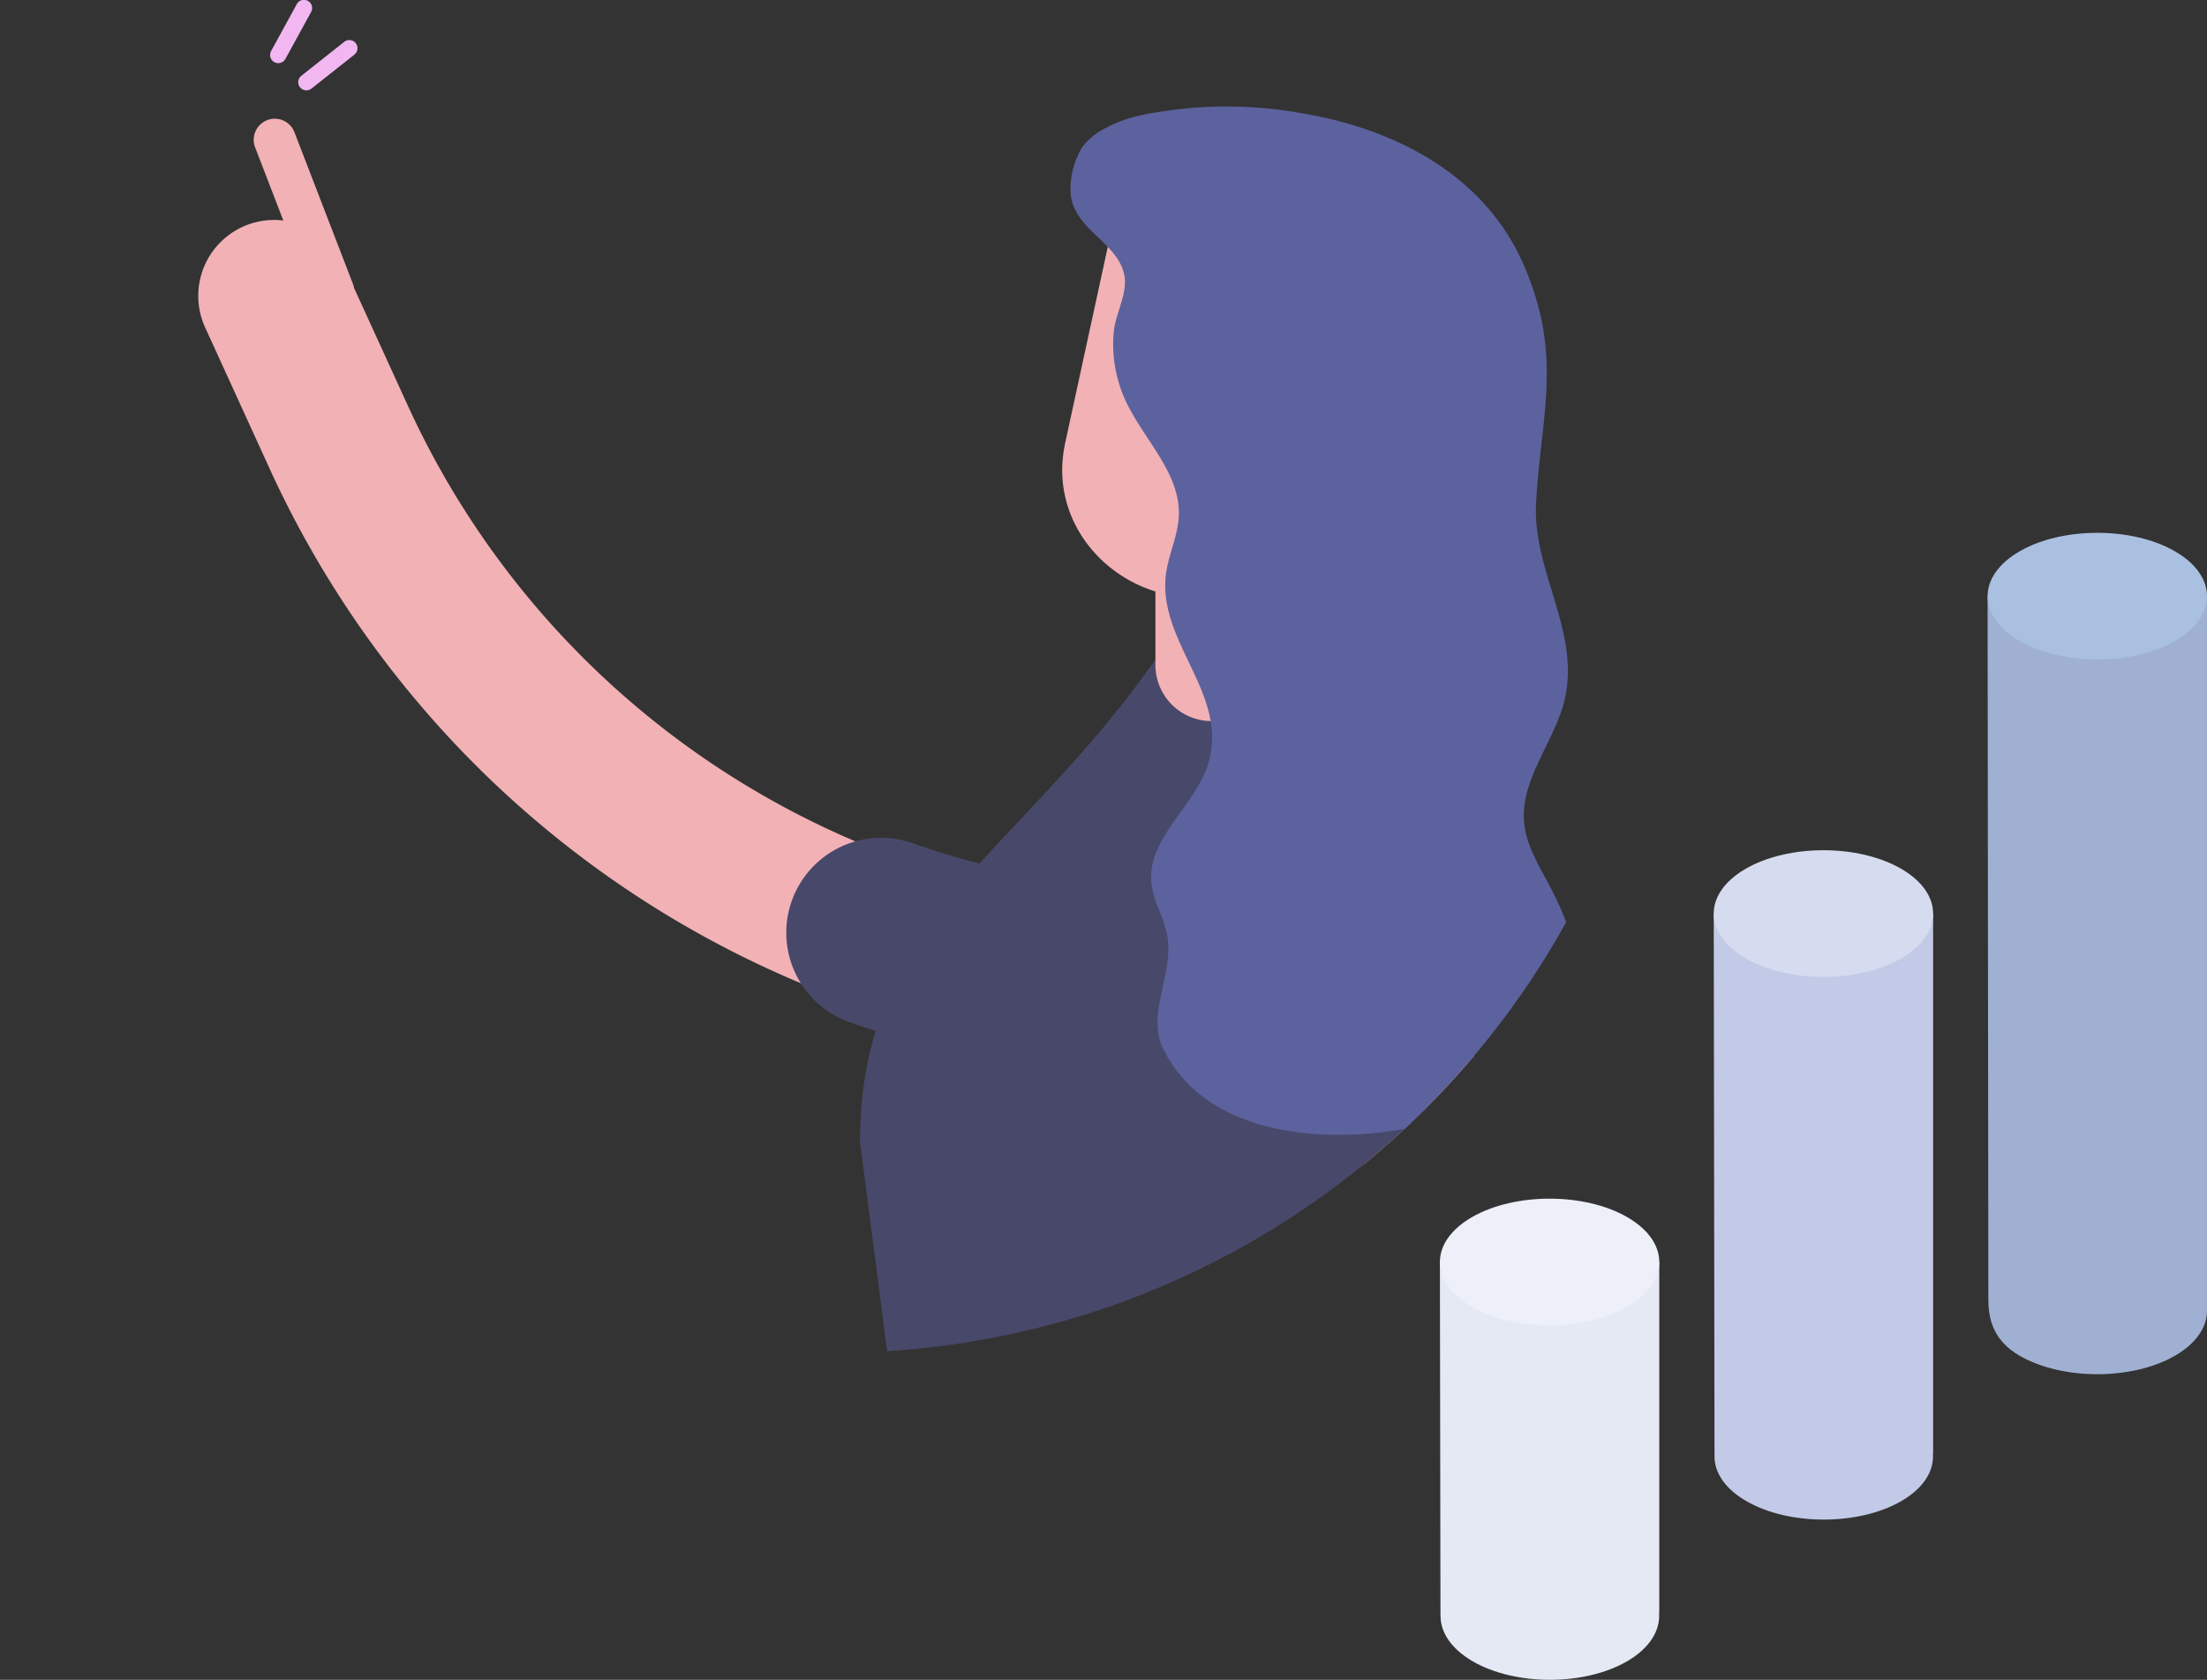
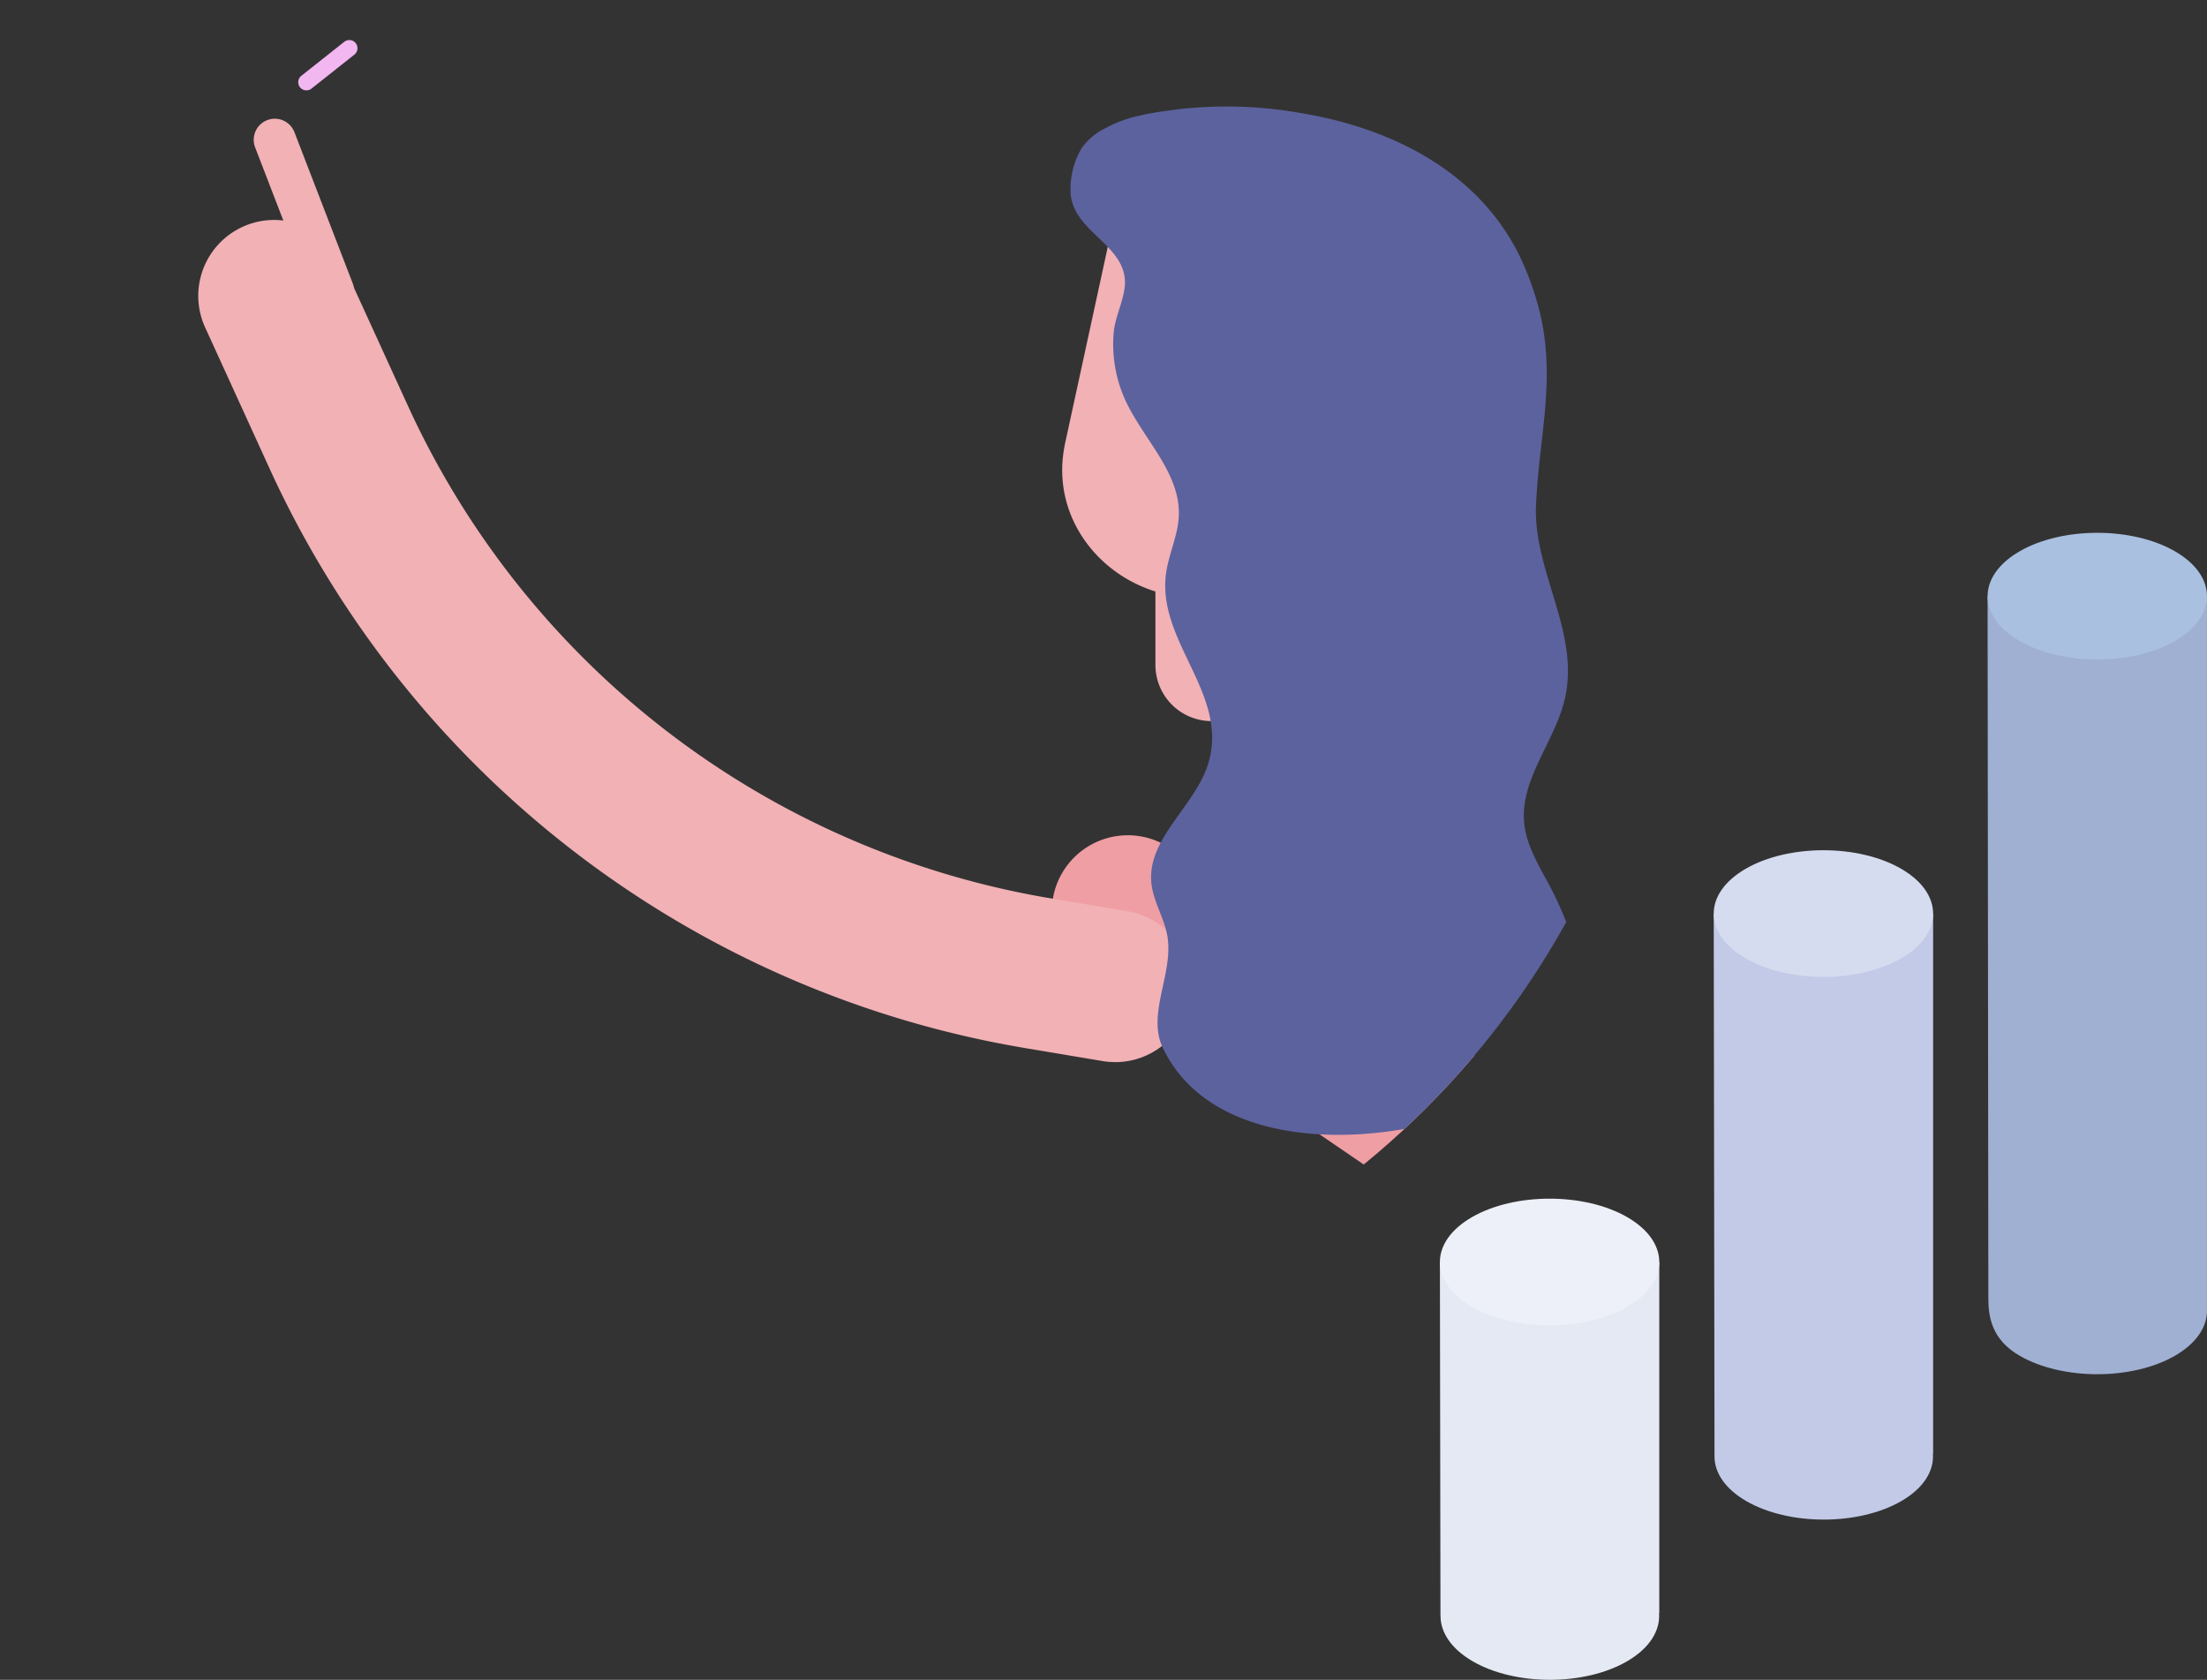
<svg xmlns="http://www.w3.org/2000/svg" width="365.91" height="278.5" viewBox="0 0 365.91 278.5">
  <rect x="0" y="0" width="365.91" height="278.5" fill="#333333" stroke="none" />
  <defs>
    <clipPath id="a">
      <path d="M1249.177,967.8a138.506,138.506,0,1,1-277.013,0c0-76.5,62.01-84.36,138.506-84.36S1249.177,891.3,1249.177,967.8Z" transform="translate(-972.164 -883.44)" fill="none" />
    </clipPath>
    <linearGradient id="b" y1="0.5" x2="1" y2="0.5" gradientUnits="objectBoundingBox">
      <stop offset="0.15" stop-color="#ff9800" />
      <stop offset="1" stop-color="#ffc107" />
    </linearGradient>
    <linearGradient id="c" x1="-617.004" y1="0.5" x2="-616.004" y2="0.5" gradientUnits="objectBoundingBox">
      <stop offset="0" stop-color="#6981b7" />
      <stop offset="1" stop-color="#9fb0d3" />
    </linearGradient>
  </defs>
  <g transform="translate(-972.164 -882.658)">
    <g transform="translate(972.164 884.069)">
      <g clip-path="url(#a)">
        <g transform="translate(33.009 16.233)">
          <g transform="translate(141.382 120.84)">
            <path d="M1103.915,1138.274a12.593,12.593,0,0,1-11.044-18.624l41.41-75.88a18.619,18.619,0,0,0-5.853-24.378l-54.154-37.012a12.595,12.595,0,1,1,14.215-20.8l54.147,37.013a43.723,43.723,0,0,1,13.755,57.235l-41.408,75.881A12.6,12.6,0,0,1,1103.915,1138.274Z" transform="translate(-1068.789 -959.388)" fill="#ef9ea3" />
          </g>
          <path d="M1009.883,925.372h0a3.493,3.493,0,0,1-4.517-2l-9.659-25.053a3.494,3.494,0,0,1,2-4.517h0a3.493,3.493,0,0,1,4.517,2l9.659,25.053A3.493,3.493,0,0,1,1009.883,925.372Z" transform="translate(-986.415 -891.526)" fill="#f2b1b5" />
          <path d="M1135.411,1233.968l-11.739-6.876-12.2-7.039-27.558-15.969a9.37,9.37,0,0,1,1.493-16.913h0a20.719,20.719,0,0,1,16.146.837l21.205,10.315,25.744,9.461a5.214,5.214,0,0,1,3.406,5.189l-.388,6.862a14.983,14.983,0,0,1-14.96,14.133Z" transform="translate(-918.991 -656.226)" fill="#48486a" />
          <path d="M1127.9,1199.63l-16.8-4.12-12.527-6.093a9.31,9.31,0,0,0-.188,16.209L1117,1216.253l.915.529a13.208,13.208,0,0,0,15.875-2c3.16-3.119,5.826-6.322,4.8-7.647l-7.279-2.314A5.214,5.214,0,0,0,1127.9,1199.63Z" transform="translate(-907.323 -653.413)" fill="#f2b1b5" />
-           <path d="M1087.133,1263.039l-12.729-7.458-13.224-7.635-29.881-17.312a10.161,10.161,0,0,1,1.617-18.339h0a22.455,22.455,0,0,1,17.508.908l22.994,11.183,27.913,10.258a5.653,5.653,0,0,1,3.695,5.626l-.422,7.441a16.246,16.246,0,0,1-16.22,15.327Z" transform="translate(-961.659 -636.089)" fill="#48486a" />
          <path d="M1078.986,1225.8l-18.22-4.467-13.583-6.608a10.1,10.1,0,0,0-.206,17.577l20.189,11.522.993.574a14.324,14.324,0,0,0,17.214-2.171c3.425-3.382,6.315-6.855,5.2-8.291l-7.893-2.509A5.655,5.655,0,0,0,1078.986,1225.8Z" transform="translate(-949.007 -633.04)" fill="#f2b1b5" />
          <g transform="translate(151.681 304.347)">
            <path d="M1142.974,1323.509a15.737,15.737,0,0,1-14.208-8.946l-54.271-113.25,15.525-126.432a15.768,15.768,0,0,1,17.539-13.7c8.627,1.058,24.207,8.914,23.149,17.541l-23.849,117.294,44,104.951c3.756,7.84,6.738,17.24-1.1,21A15.637,15.637,0,0,1,1142.974,1323.509Z" transform="translate(-1074.495 -1061.063)" fill="#f2b1b5" />
          </g>
          <g transform="translate(113.586 292.28)">
            <path d="M1065.98,1375.419c-8.694,0-12.592-7.044-12.592-15.738V1070.117a15.739,15.739,0,0,1,15.74-15.74c8.694,0,29.229,11.851,29.229,20.544L1084.7,1222.385l-2.983,137.3A15.737,15.737,0,0,1,1065.98,1375.419Z" transform="translate(-1053.388 -1054.377)" fill="#f2b1b5" />
          </g>
-           <path d="M1150.715,957.423a24.07,24.07,0,0,0-35.514-21.176l-.28.152a22.532,22.532,0,0,0-7.158,6.92c-23.752,39.02-54.149,47.98-54.149,87.917l9.316,71.794-11.035,70.053-3.772,122.036c7.194,4.779,16.364,6.624,26.293,6.216.93-.038,11.654-.66,14-1.066,26.912-4.664,52.111-6.436,62.3-26.6l3.963-51.052a302.562,302.562,0,0,0-11.516-103.534h0Z" transform="translate(-944.038 -859.529)" fill="#48486a" />
          <g transform="translate(0 19.128)">
            <path d="M1142.357,1042.35a12.822,12.822,0,0,1-2.1-.173l-12.715-2.133a168.343,168.343,0,0,1-125.454-96.207L991.6,920.862A12.593,12.593,0,1,1,1014.5,910.4l10.5,22.976a143.175,143.175,0,0,0,106.709,81.833l12.721,2.133a12.593,12.593,0,0,1-2.072,25.011Z" transform="translate(-990.453 -903.032)" fill="#f2b1b5" />
          </g>
          <g transform="translate(97.353 121.246)">
-             <path d="M1098.949,999.961a16.03,16.03,0,0,1-2.624-.215l-12.715-2.133A172.185,172.185,0,0,1,1054.9,990.2a15.737,15.737,0,0,1,10.464-29.684,140.837,140.837,0,0,0,23.448,6.044l12.721,2.133a15.74,15.74,0,0,1-2.588,31.263Z" transform="translate(-1044.394 -959.612)" fill="#48486a" />
-           </g>
+             </g>
          <path d="M1087.614,972.249h0a9.31,9.31,0,0,1-9.31-9.311V919.882h18.621v43.056A9.312,9.312,0,0,1,1087.614,972.249Z" transform="translate(-919.749 -870.343)" fill="#f2b1b5" />
          <path d="M1113.444,965.952l-18.684,2.471c-13.76,1.821-26.452-9.437-24.889-23.228a22.7,22.7,0,0,1,.37-2.247l9.562-44,46.027,10Z" transform="translate(-926.641 -887.195)" fill="#f2b1b5" />
          <path d="M1149.671,1021.119c-1.7-3.142-3.593-6.326-3.94-9.882-.725-7.434,5.369-13.769,6.849-21.091,2.193-10.842-5.335-20.772-4.889-31.541.495-11.944,3.678-21.891.11-33.979a52.743,52.743,0,0,0-1.888-5.319c-6.438-15.428-21.489-23.2-37.346-25.795a70.188,70.188,0,0,0-20.514-.567c-3.947.523-8.143,1.081-11.666,3.063a10.278,10.278,0,0,0-4.014,3.324,13.352,13.352,0,0,0-1.834,7.676c.614,6.05,8.292,8.143,8.965,13.861.338,2.873-1.575,6.093-1.825,9a22.441,22.441,0,0,0,1.868,11.154c2.982,6.557,9.239,12.134,8.919,19.33-.142,3.2-1.63,6.2-2.092,9.369-1.64,11.267,10.2,19.857,7.095,31.251-2,7.329-10.32,12.677-9.547,20.234.312,3.052,2.139,5.761,2.653,8.786,1.058,6.205-3.476,12.914-.736,18.581,9.409,19.48,42.033,16.106,57.13,7.654,3.77-2.113,7.427-4.736,9.641-8.448C1157.411,1039.734,1154.12,1029.359,1149.671,1021.119Z" transform="translate(-926.037 -892.434)" fill="#5c629e" />
          <path d="M1098.508,1065.837a150.846,150.846,0,0,0,45.807-6.95c-1.5-6.923-3.182-13.811-5.169-20.628l.2-4.3c-25,8.782-57.473,8.714-82.25-.218l-3.98,25.266A150.439,150.439,0,0,0,1098.508,1065.837Z" transform="translate(-940.021 -778.703)" fill="url(#b)" />
        </g>
      </g>
    </g>
    <g transform="translate(1210.891 970.994)">
      <path d="M1154.748,937.42h36.374v118.5h0c0,2.695-1.769,5.389-5.31,7.434-7.082,4.088-18.671,4.088-25.753,0-4.656-2.689-5.185-6.512-5.185-9.486Z" transform="translate(-1063.942 -926.92)" fill="url(#c)" />
      <path d="M1165.929,1056.135h.036V966.578h-36.375l.128,90.034h0c.009,2.678,1.772,5.355,5.29,7.385,7.057,4.075,18.6,4.075,25.663,0C1164.4,1061.846,1166.139,1058.971,1165.929,1056.135Z" transform="translate(-1084.189 -903.453)" fill="#c2cae8" />
      <path d="M1160.059,949.536c-7.08-4.09-7.08-10.78,0-14.868s18.671-4.088,25.753,0,7.082,10.778,0,14.868S1167.141,953.624,1160.059,949.536Z" transform="translate(-1063.941 -931.602)" fill="#aac0e0" />
      <path d="M1134.9,978.695c-7.082-4.088-7.082-10.779,0-14.868s18.669-4.088,25.751,0,7.082,10.78,0,14.868S1141.985,982.782,1134.9,978.695Z" transform="translate(-1084.189 -908.135)" fill="#d6dcef" />
      <path d="M1140.809,998.587h-36.373l.094,58.549h.011c-.052,2.76,1.7,5.53,5.286,7.623,7.064,4.128,18.622,4.128,25.685,0,3.738-2.184,5.476-5.1,5.259-7.979h.038Z" transform="translate(-1104.434 -877.691)" fill="#e5e9f4" />
      <path d="M1109.747,1010.7c-7.082-4.09-7.082-10.78,0-14.868s18.671-4.088,25.751,0,7.082,10.778,0,14.868S1116.829,1014.791,1109.747,1010.7Z" transform="translate(-1104.435 -882.373)" fill="#edf0f8" />
    </g>
-     <path d="M998.329,893.128a1.339,1.339,0,0,1-.65-.166,1.356,1.356,0,0,1-.538-1.837l4.249-7.763a1.354,1.354,0,1,1,2.375,1.3l-4.247,7.761A1.357,1.357,0,0,1,998.329,893.128Z" transform="translate(19.97 0)" fill="#f2b6f1" />
    <path d="M1000.917,894.673a1.354,1.354,0,0,1-.843-2.415l7.1-5.622a1.354,1.354,0,1,1,1.682,2.122l-7.1,5.622A1.341,1.341,0,0,1,1000.917,894.673Z" transform="translate(22.05 2.967)" fill="#f2b6f1" />
  </g>
</svg>